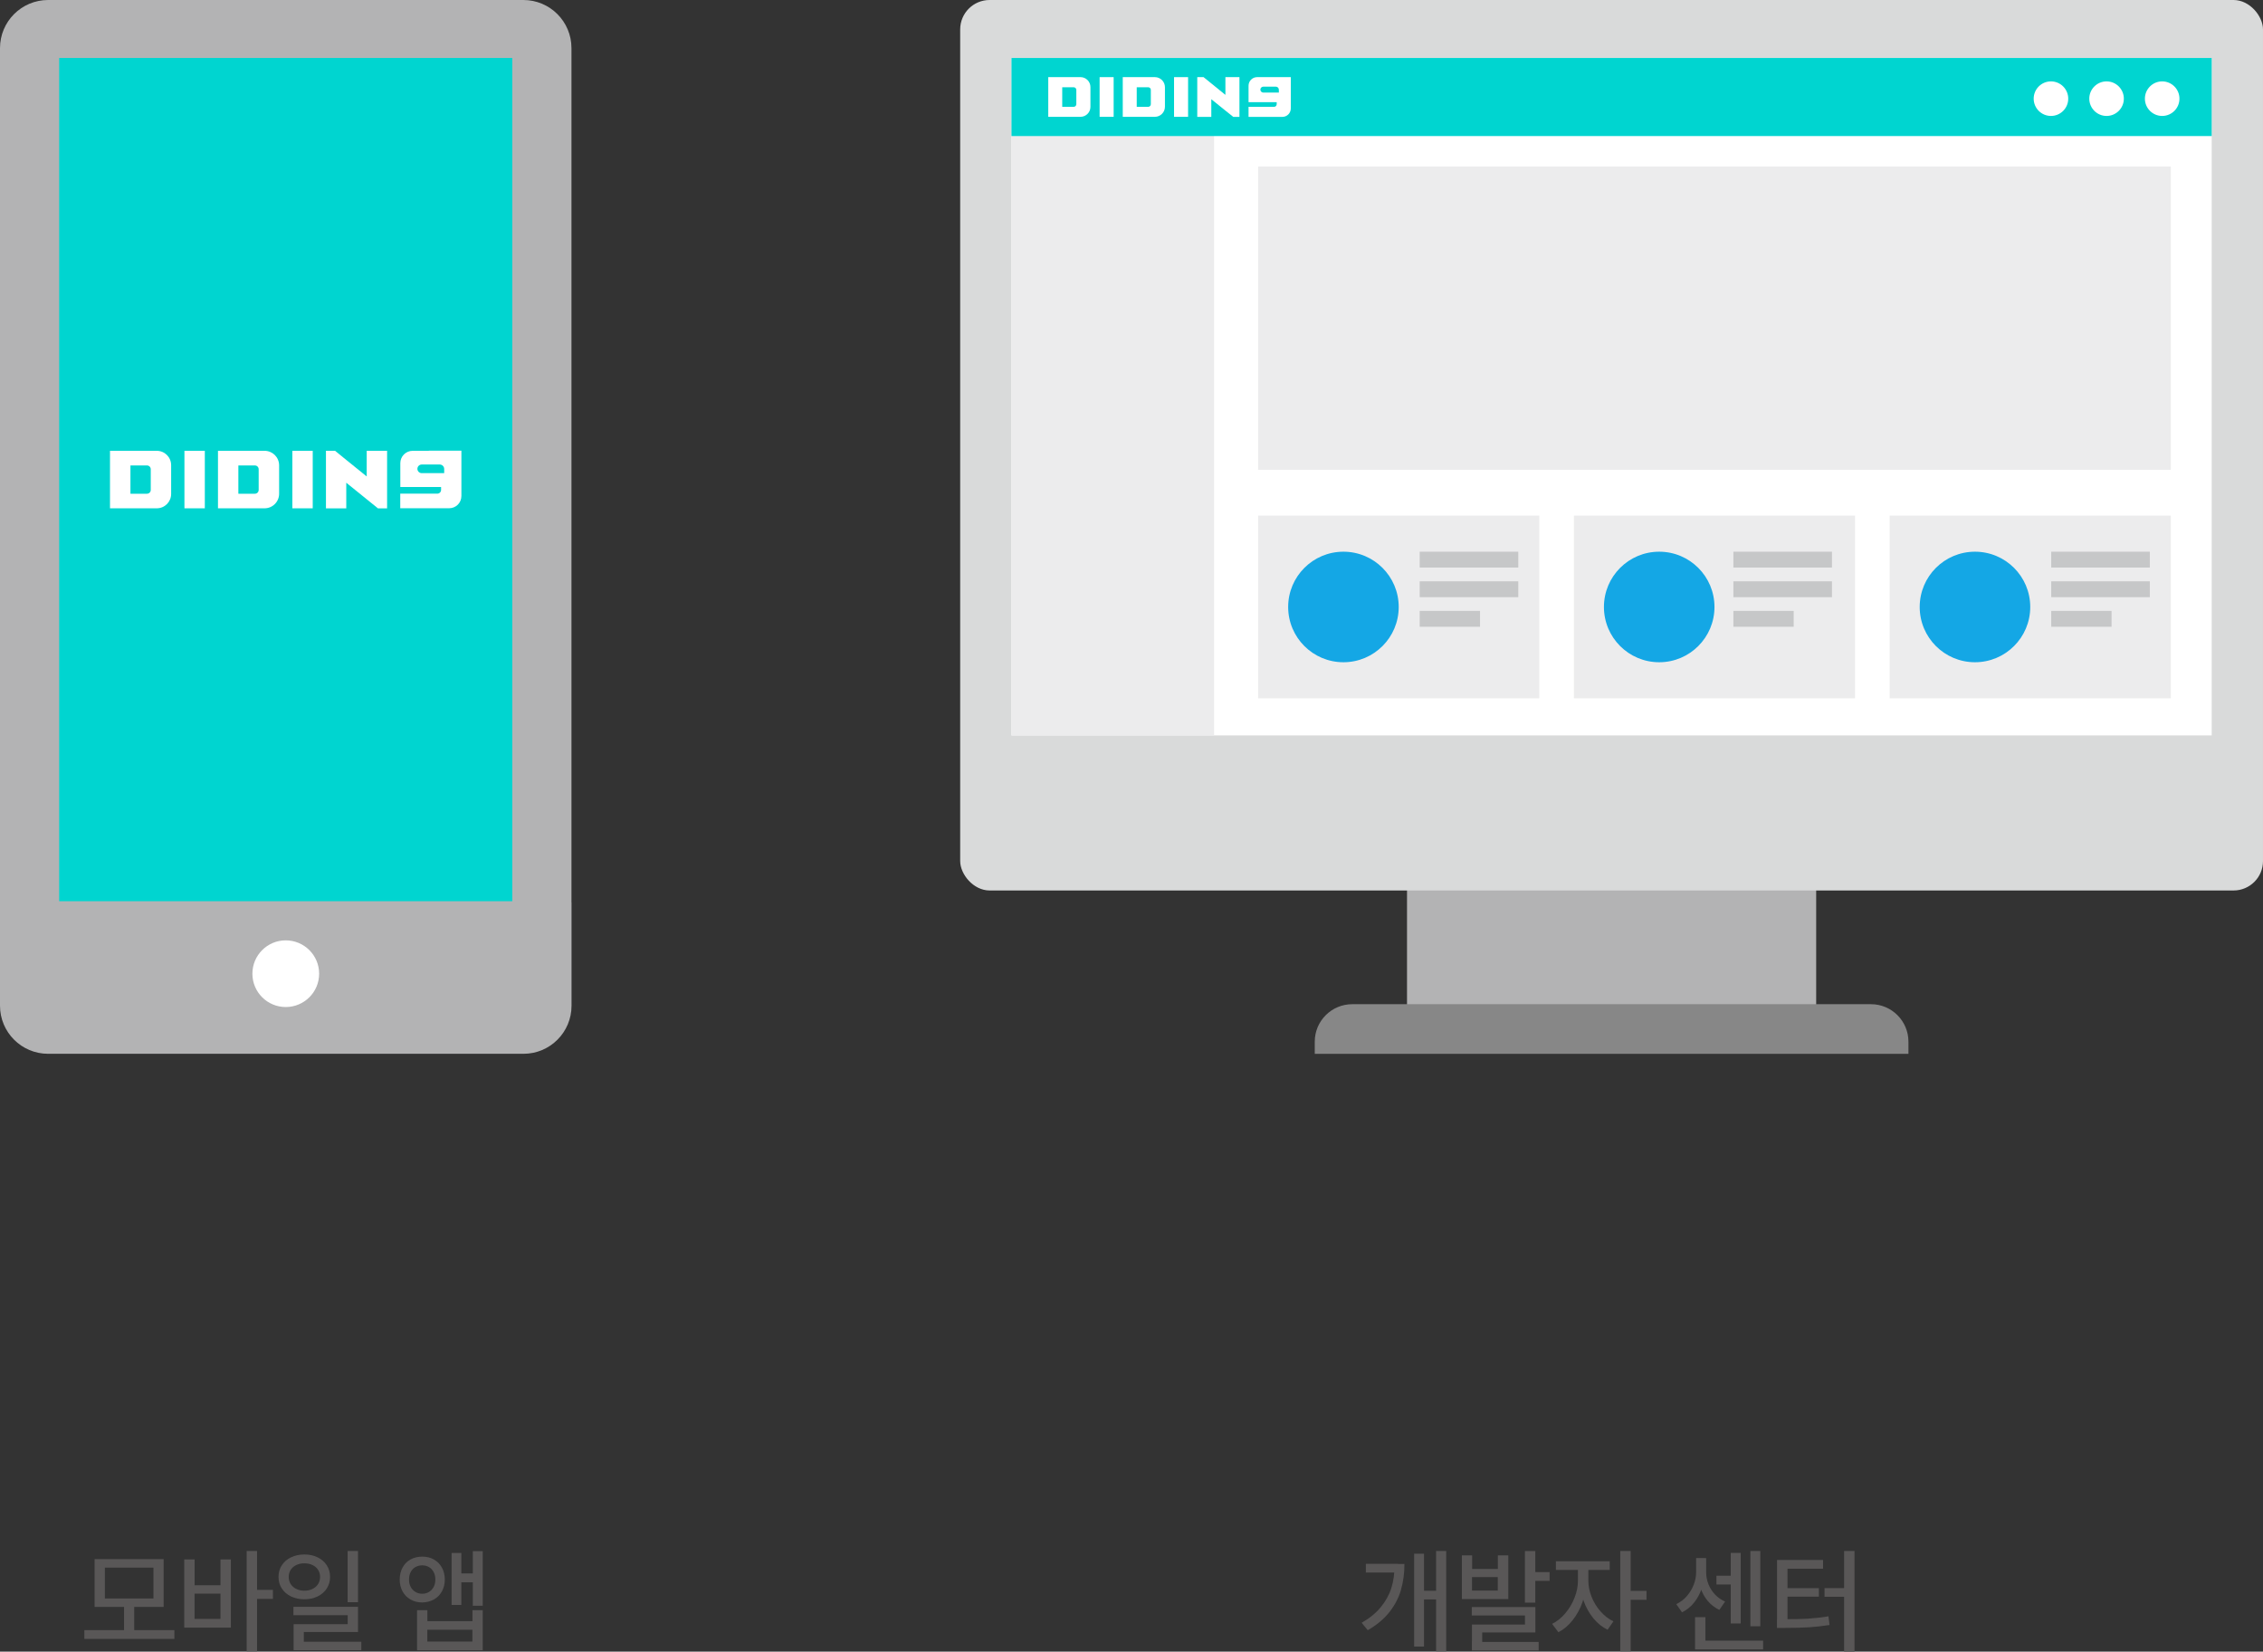
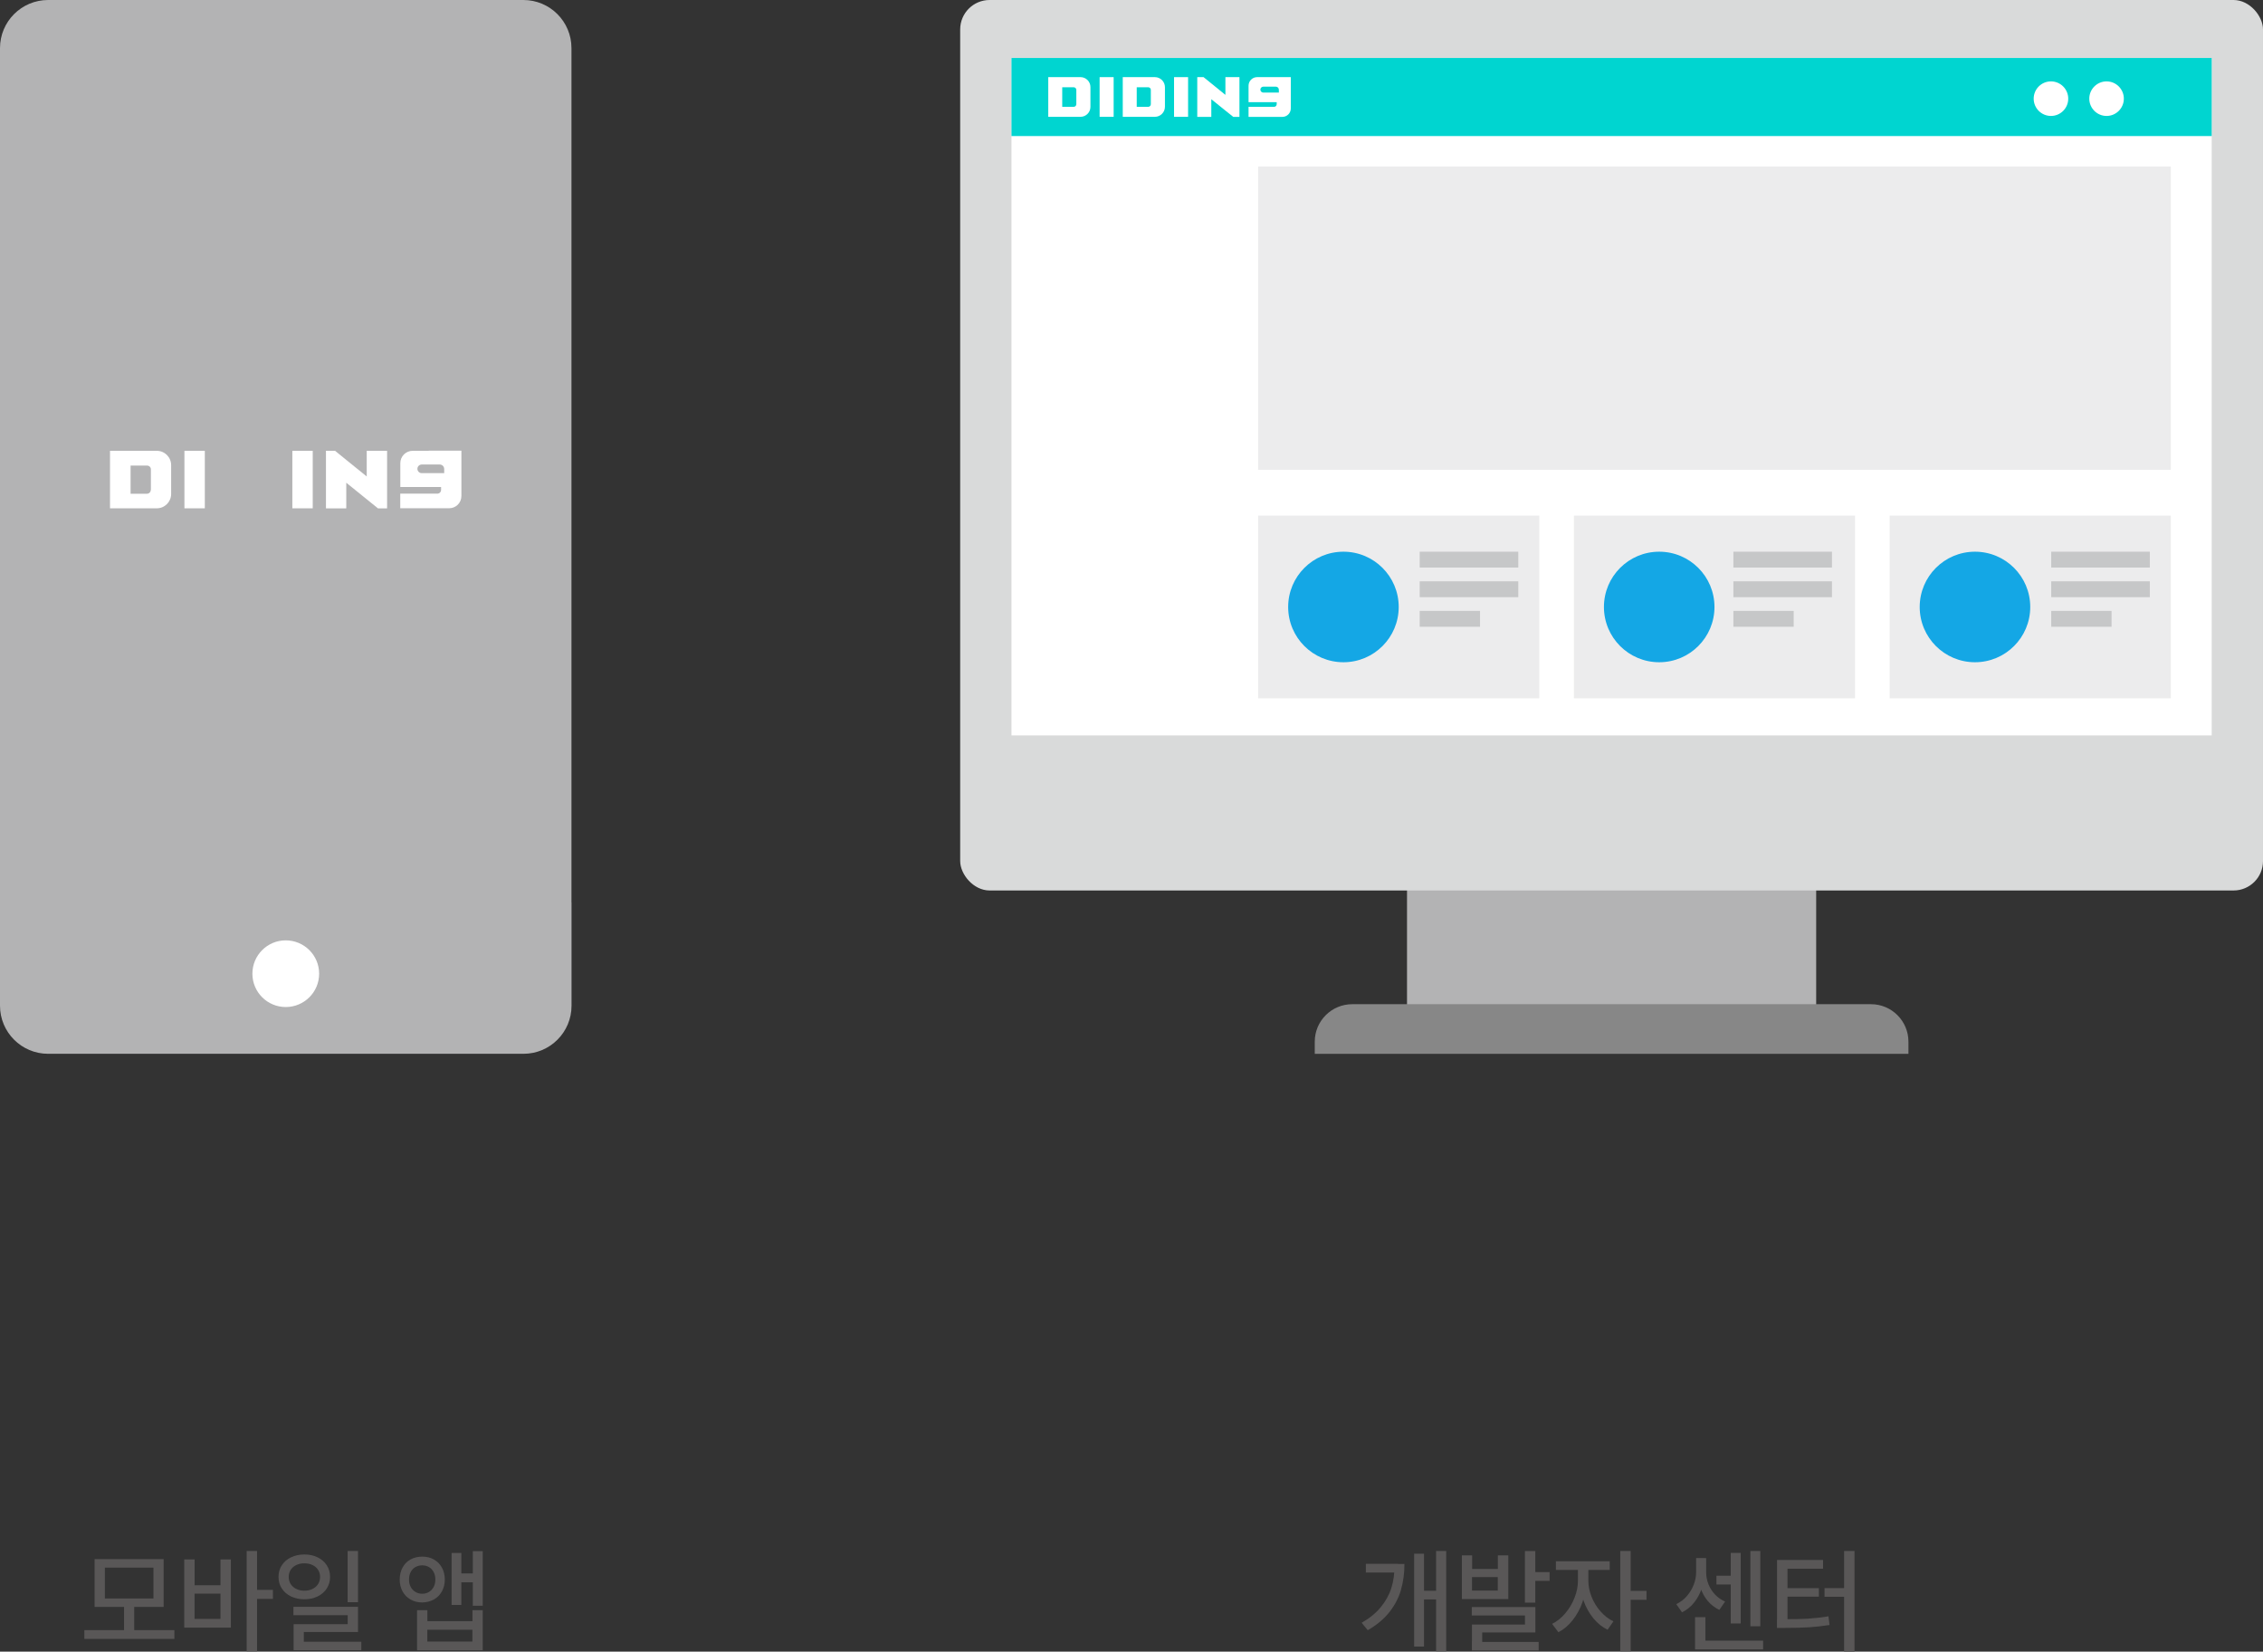
<svg xmlns="http://www.w3.org/2000/svg" id="_레이어_2" data-name="레이어 2" viewBox="0 0 335.33 244.74">
  <rect x="0" y="0" width="335.33" height="244.74" fill="#333333" stroke="none" />
  <defs>
    <style>
      .cls-1 {
        fill: #00d5d0;
      }

      .cls-1, .cls-2, .cls-3, .cls-4, .cls-5, .cls-6, .cls-7, .cls-8, .cls-9 {
        stroke-width: 0px;
      }

      .cls-2 {
        fill: #d9dada;
      }

      .cls-3 {
        fill: #14a7e5;
      }

      .cls-4 {
        fill: #b3b3b4;
      }

      .cls-5 {
        fill: #fff;
      }

      .cls-6 {
        fill: #595757;
      }

      .cls-7 {
        fill: #878787;
      }

      .cls-8 {
        fill: #ececed;
      }

      .cls-9 {
        fill: #c6c7c8;
      }
    </style>
  </defs>
  <g id="_레이어_" data-name="&amp;lt;레이어&amp;gt;">
    <g>
      <g>
        <path class="cls-6" d="M25.84,242.85h-13.34v-1.3h13.34v1.3ZM24.25,238.11h-10.23v-7.08h10.23v7.08ZM15.54,236.86h7.2v-4.57h-7.2v4.57ZM19.89,241.9h-1.51v-4.06h1.51v4.06Z" />
        <path class="cls-6" d="M28.83,234.9h3.84v-3.83h1.54v10.11h-6.91v-10.11h1.54v3.83ZM32.67,239.88v-3.74h-3.84v3.74h3.84ZM38.09,244.7h-1.54v-14.88h1.54v14.88ZM40.44,236.92h-2.7v-1.34h2.7v1.34Z" />
        <path class="cls-6" d="M47.06,230.76c.58.28,1.04.68,1.36,1.18.33.51.49,1.08.49,1.72s-.16,1.21-.49,1.72c-.33.5-.78.9-1.36,1.18-.58.28-1.24.42-1.96.42s-1.39-.14-1.97-.42c-.58-.28-1.04-.67-1.37-1.18-.33-.5-.49-1.08-.49-1.72s.16-1.22.49-1.72c.33-.51.78-.9,1.37-1.18s1.24-.42,1.97-.42,1.38.14,1.96.42ZM43.91,231.9c-.35.17-.63.4-.83.71-.2.31-.3.66-.3,1.06s.1.75.3,1.06c.2.31.48.55.83.72.35.17.75.26,1.19.26s.84-.09,1.2-.26c.35-.17.63-.41.83-.72.2-.31.3-.66.3-1.06s-.1-.75-.3-1.06c-.2-.31-.48-.54-.83-.71s-.75-.25-1.2-.25-.83.08-1.19.25ZM53.05,241.83h-8.03v2.11h-1.51v-3.27h8.01v-1.33h-8.04v-1.25h9.57v3.74ZM53.54,244.52h-10.03v-1.25h10.03v1.25ZM53.05,237.41h-1.54v-7.59h1.54v7.59Z" />
        <path class="cls-6" d="M64.29,231.08c.51.29.91.69,1.19,1.2s.43,1.11.43,1.77-.14,1.24-.43,1.76-.68.92-1.19,1.2-1.09.43-1.73.44c-.65,0-1.22-.15-1.73-.44s-.9-.69-1.18-1.2-.42-1.1-.42-1.76.14-1.25.42-1.77.67-.92,1.18-1.2,1.09-.42,1.73-.42c.65,0,1.22.13,1.73.42ZM61.56,232.2c-.3.17-.53.42-.7.74-.17.32-.25.69-.25,1.12s.08.77.25,1.09c.17.32.4.56.7.74.3.18.63.27,1,.27s.72-.09,1.01-.27.52-.42.69-.74c.17-.31.25-.68.25-1.09s-.08-.79-.25-1.11-.39-.57-.69-.74c-.29-.17-.63-.26-1.01-.26s-.7.09-1,.26ZM63.33,240.22h6.68v-1.63h1.52v5.94h-9.73v-5.94h1.53v1.63ZM70,243.24v-1.75h-6.68v1.75h6.68ZM68.36,237.82h-1.44v-7.7h1.44v7.7ZM70.55,234.46h-2.67v-1.31h2.67v1.31ZM71.53,237.94h-1.47v-8.09h1.47v8.09Z" />
      </g>
      <g>
        <path class="cls-6" d="M207.6,235.58c-.34,1.18-.92,2.28-1.72,3.3s-1.87,1.91-3.21,2.68l-.9-1.1c1.17-.67,2.12-1.44,2.83-2.31s1.24-1.8,1.56-2.81c.32-1.01.48-2.12.48-3.32v-.28h1.47c0,1.38-.17,2.66-.52,3.84ZM207.13,233.01h-4.74v-1.28h4.74v1.28ZM211.01,243.99h-1.46v-13.77h1.46v13.77ZM213.32,237h-2.74v-1.29h2.74v1.29ZM214.3,244.7h-1.5v-14.88h1.5v14.88Z" />
        <path class="cls-6" d="M218.13,232.49h3.82v-2.02h1.55v6.48h-6.88v-6.48h1.52v2.02ZM227.5,241.89h-7.87v2.08h-1.52v-3.25h7.86v-1.34h-7.88v-1.25h9.42v3.75ZM228,244.56h-9.9v-1.26h9.9v1.26ZM221.94,235.69v-2h-3.82v2h3.82ZM227.5,237.48h-1.54v-7.65h1.54v7.65ZM229.62,234.25h-2.79v-1.3h2.79v1.3Z" />
        <path class="cls-6" d="M234.52,237.33c-.36,1.03-.85,1.94-1.48,2.74s-1.33,1.39-2.12,1.79l-.93-1.24c.73-.36,1.38-.88,1.96-1.57.58-.69,1.04-1.46,1.37-2.31.33-.85.5-1.69.5-2.53v-2.21h1.22v2.21c0,1.05-.18,2.09-.53,3.12ZM238.53,232.63h-7.98v-1.29h7.98v1.29ZM235.83,236.59c.31.79.75,1.52,1.32,2.17.57.65,1.21,1.15,1.93,1.49l-.87,1.24c-.79-.38-1.5-.95-2.12-1.71s-1.1-1.63-1.44-2.6c-.34-.97-.52-1.96-.52-2.96v-2.21h1.23v2.21c0,.79.16,1.58.47,2.37ZM241.63,244.7h-1.54v-14.88h1.54v14.88ZM243.98,237.06h-2.7v-1.33h2.7v1.33Z" />
        <path class="cls-6" d="M252.16,235.38c-.26.77-.64,1.47-1.13,2.09s-1.1,1.1-1.79,1.44l-.85-1.21c.62-.3,1.15-.7,1.59-1.22s.77-1.07,1-1.68c.23-.61.35-1.21.35-1.8v-2.13h1.23v2.13c0,.81-.13,1.61-.39,2.38ZM252.71,243.85h-1.54v-4.22h1.54v4.22ZM261.26,244.41h-10.09v-1.3h10.09v1.3ZM253.14,234.71c.22.55.53,1.06.95,1.52.42.46.93.82,1.53,1.09l-.85,1.23c-.68-.33-1.26-.77-1.73-1.34-.47-.57-.82-1.21-1.06-1.93-.24-.72-.36-1.48-.36-2.27v-2.13h1.2v2.13c0,.59.11,1.16.33,1.71ZM256.98,234.78h-2.64v-1.29h2.64v1.29ZM257.94,240.56h-1.48v-10.45h1.48v10.45ZM260.84,240.98h-1.47v-11.16h1.47v11.16Z" />
        <path class="cls-6" d="M270.13,232.45h-5.26v7.89h-1.55v-9.19h6.82v1.29ZM268.02,239.84c.96-.06,1.94-.17,2.92-.34l.16,1.29c-1.02.16-2.03.27-3.03.34-1,.06-2.21.09-3.63.09h-1.13v-1.29h1.13c1.42,0,2.61-.02,3.58-.08ZM269.52,236.59h-5.04v-1.26h5.04v1.26ZM273.49,236.61h-3.13v-1.29h3.13v1.29ZM274.8,244.74h-1.54v-14.92h1.54v14.92Z" />
      </g>
      <g>
        <g>
          <path class="cls-4" d="M84.69,133.71v15.31c0,3.94-3.19,7.13-7.13,7.13H7.13c-3.94,0-7.13-3.19-7.13-7.13V7.13C0,3.19,3.19,0,7.13,0h70.42c3.94,0,7.13,3.19,7.13,7.13v126.58Z" />
-           <polygon class="cls-1" points="75.91 115.58 75.91 119.38 75.91 133.54 8.77 133.54 8.77 8.59 75.91 8.59 75.91 115.58" />
          <path class="cls-5" d="M42.34,149.22c-2.73,0-4.94-2.21-4.94-4.94s2.21-4.94,4.94-4.94,4.95,2.21,4.95,4.94-2.21,4.94-4.95,4.94Z" />
          <g>
            <polygon class="cls-5" points="57.36 66.8 57.36 75.33 56.01 75.33 56.01 75.33 54.34 73.98 51.31 71.53 51.31 75.33 48.3 75.33 48.3 66.8 49.65 66.8 51.31 68.15 54.34 70.6 54.34 66.8 57.36 66.8" />
            <rect class="cls-5" x="27.33" y="66.8" width="3.02" height="8.52" />
-             <path class="cls-5" d="M23.23,66.8h-6.93v8.52h6.93c1.18,0,2.13-.95,2.13-2.13v-4.26c0-1.18-.95-2.13-2.13-2.13ZM22.34,72.6c0,.31-.25.56-.56.56h-2.43s-.02-.01-.02-.02v-4.15s.01-.02.02-.02h2.43c.31,0,.56.25.56.56v3.07Z" />
+             <path class="cls-5" d="M23.23,66.8h-6.93v8.52h6.93c1.18,0,2.13-.95,2.13-2.13v-4.26c0-1.18-.95-2.13-2.13-2.13ZM22.34,72.6c0,.31-.25.56-.56.56h-2.43v-4.15s.01-.02.02-.02h2.43c.31,0,.56.25.56.56v3.07Z" />
            <rect class="cls-5" x="43.32" y="66.8" width="3.02" height="8.52" />
-             <path class="cls-5" d="M39.2,66.8h-6.9v8.52h6.9c1.2,0,2.16-.97,2.16-2.16v-4.2c0-1.2-.97-2.16-2.16-2.16ZM38.33,72.6c0,.31-.25.56-.56.56h-2.43s-.02-.01-.02-.02v-4.15s.01-.02.02-.02h2.43c.31,0,.56.25.56.56v3.07Z" />
            <path class="cls-5" d="M63.55,66.8h-2.4c-1.01,0-1.83.82-1.83,1.83v3.53h6.04v.43c0,.31-.25.56-.56.56h-2.67s-2.82,0-2.82,0v2.16h7.25c1,0,1.81-.81,1.81-1.81v-6.72h-4.83ZM65.82,70.11h-3.33c-.35,0-.64-.29-.64-.64s.29-.64.64-.64h2.67c.36,0,.66.29.66.66v.62Z" />
          </g>
        </g>
        <g>
          <rect class="cls-9" x="303.87" y="84.37" width="14.61" height="2.35" />
          <rect class="cls-9" x="303.87" y="88.75" width="14.61" height="2.35" />
          <rect class="cls-9" x="303.87" y="93.13" width="8.94" height="2.35" />
          <rect class="cls-4" x="208.49" y="130.06" width="60.63" height="23.26" />
          <path class="cls-7" d="M200.37,148.8h76.87c3.06,0,5.55,2.49,5.55,5.55v1.81h-87.97v-1.81c0-3.06,2.49-5.55,5.55-5.55Z" />
          <rect class="cls-2" x="142.28" y="0" width="193.05" height="131.95" rx="4.36" ry="4.36" />
          <rect class="cls-5" x="149.88" y="8.59" width="177.85" height="100.38" />
-           <rect class="cls-8" x="149.88" y="17.98" width="30.02" height="90.99" />
          <rect class="cls-8" x="186.43" y="24.67" width="135.24" height="44.95" />
          <rect class="cls-8" x="186.43" y="76.4" width="41.66" height="27.08" />
          <rect class="cls-9" x="210.37" y="81.75" width="14.61" height="2.35" />
          <rect class="cls-9" x="210.37" y="86.14" width="14.61" height="2.35" />
          <rect class="cls-9" x="210.37" y="90.52" width="8.94" height="2.35" />
          <rect class="cls-8" x="233.22" y="76.4" width="41.66" height="27.08" />
          <rect class="cls-8" x="280.01" y="76.4" width="41.66" height="27.08" />
          <rect class="cls-1" x="149.88" y="8.59" width="177.85" height="11.57" />
          <g>
            <polygon class="cls-5" points="183.66 11.43 183.66 17.32 182.73 17.32 182.73 17.31 181.58 16.39 179.49 14.7 179.49 17.32 177.41 17.32 177.41 11.43 178.34 11.43 179.49 12.36 181.58 14.06 181.58 11.43 183.66 11.43" />
            <rect class="cls-5" x="162.94" y="11.43" width="2.08" height="5.88" />
            <path class="cls-5" d="M160.11,11.43h-4.78v5.88h4.78c.81,0,1.47-.66,1.47-1.47v-2.94c0-.81-.66-1.47-1.47-1.47ZM159.49,15.44c0,.21-.17.39-.39.39h-1.68s-.02,0-.02-.02v-2.86s0-.02.02-.02h1.68c.21,0,.39.17.39.39v2.12Z" />
            <rect class="cls-5" x="173.97" y="11.43" width="2.08" height="5.88" />
            <path class="cls-5" d="M171.13,11.43h-4.76v5.88h4.76c.82,0,1.49-.67,1.49-1.49v-2.9c0-.82-.67-1.49-1.49-1.49ZM170.53,15.44c0,.21-.17.39-.39.39h-1.68s-.02,0-.02-.02v-2.86s0-.02.02-.02h1.68c.21,0,.39.17.39.39v2.12Z" />
            <path class="cls-5" d="M187.93,11.43h-1.65c-.7,0-1.27.57-1.27,1.27v2.44h4.17v.3c0,.21-.17.39-.39.39h-1.84s-1.94,0-1.94,0v1.49h5.01c.69,0,1.25-.56,1.25-1.25v-4.64h-3.33ZM189.5,13.72h-2.3c-.24,0-.44-.2-.44-.44s.2-.44.44-.44h1.85c.25,0,.45.2.45.45v.43Z" />
          </g>
          <circle class="cls-3" cx="199.07" cy="89.94" r="8.19" />
          <circle class="cls-3" cx="245.86" cy="89.94" r="8.19" />
          <circle class="cls-3" cx="292.65" cy="89.94" r="8.19" />
          <rect class="cls-9" x="256.85" y="81.75" width="14.61" height="2.35" />
          <rect class="cls-9" x="303.95" y="81.75" width="14.61" height="2.35" />
          <rect class="cls-9" x="256.85" y="86.14" width="14.61" height="2.35" />
          <rect class="cls-9" x="303.95" y="86.14" width="14.61" height="2.35" />
          <rect class="cls-9" x="256.85" y="90.52" width="8.94" height="2.35" />
          <rect class="cls-9" x="303.95" y="90.52" width="8.94" height="2.35" />
          <g>
            <g>
-               <circle class="cls-5" cx="320.39" cy="14.62" r="2.56" />
              <circle class="cls-5" cx="312.15" cy="14.62" r="2.56" />
            </g>
            <circle class="cls-5" cx="303.91" cy="14.62" r="2.56" />
          </g>
        </g>
      </g>
    </g>
  </g>
</svg>